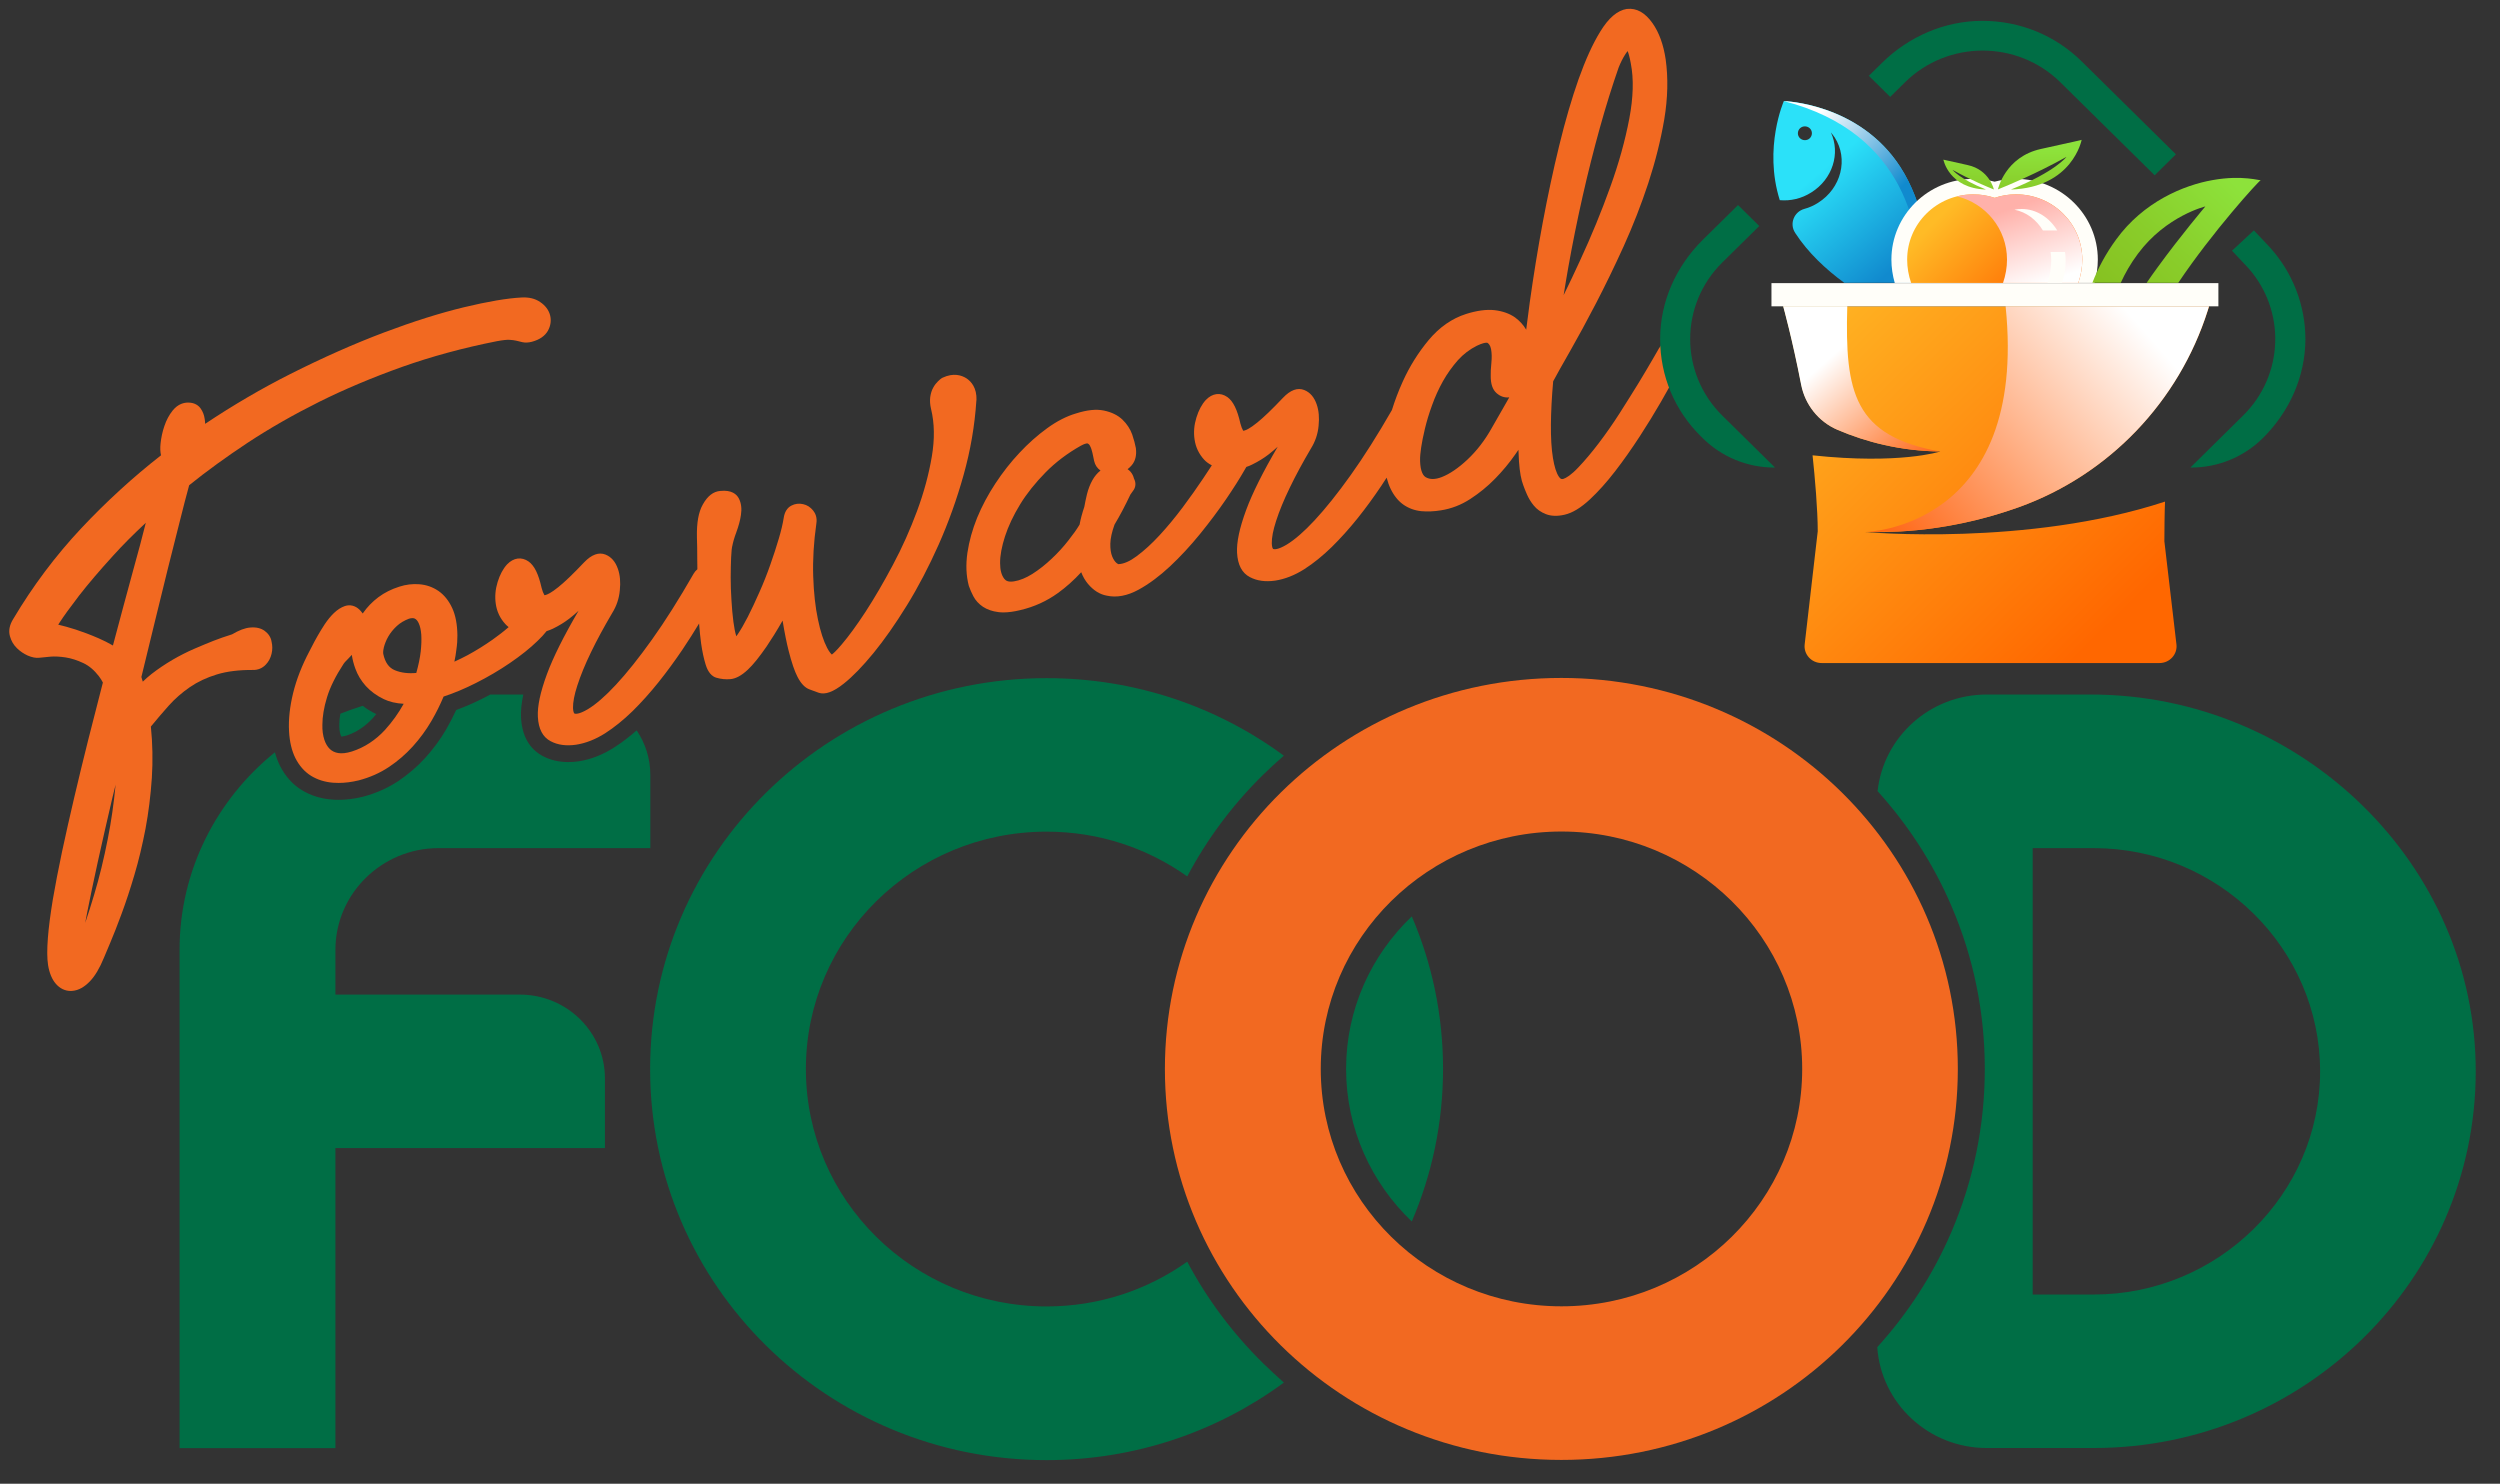
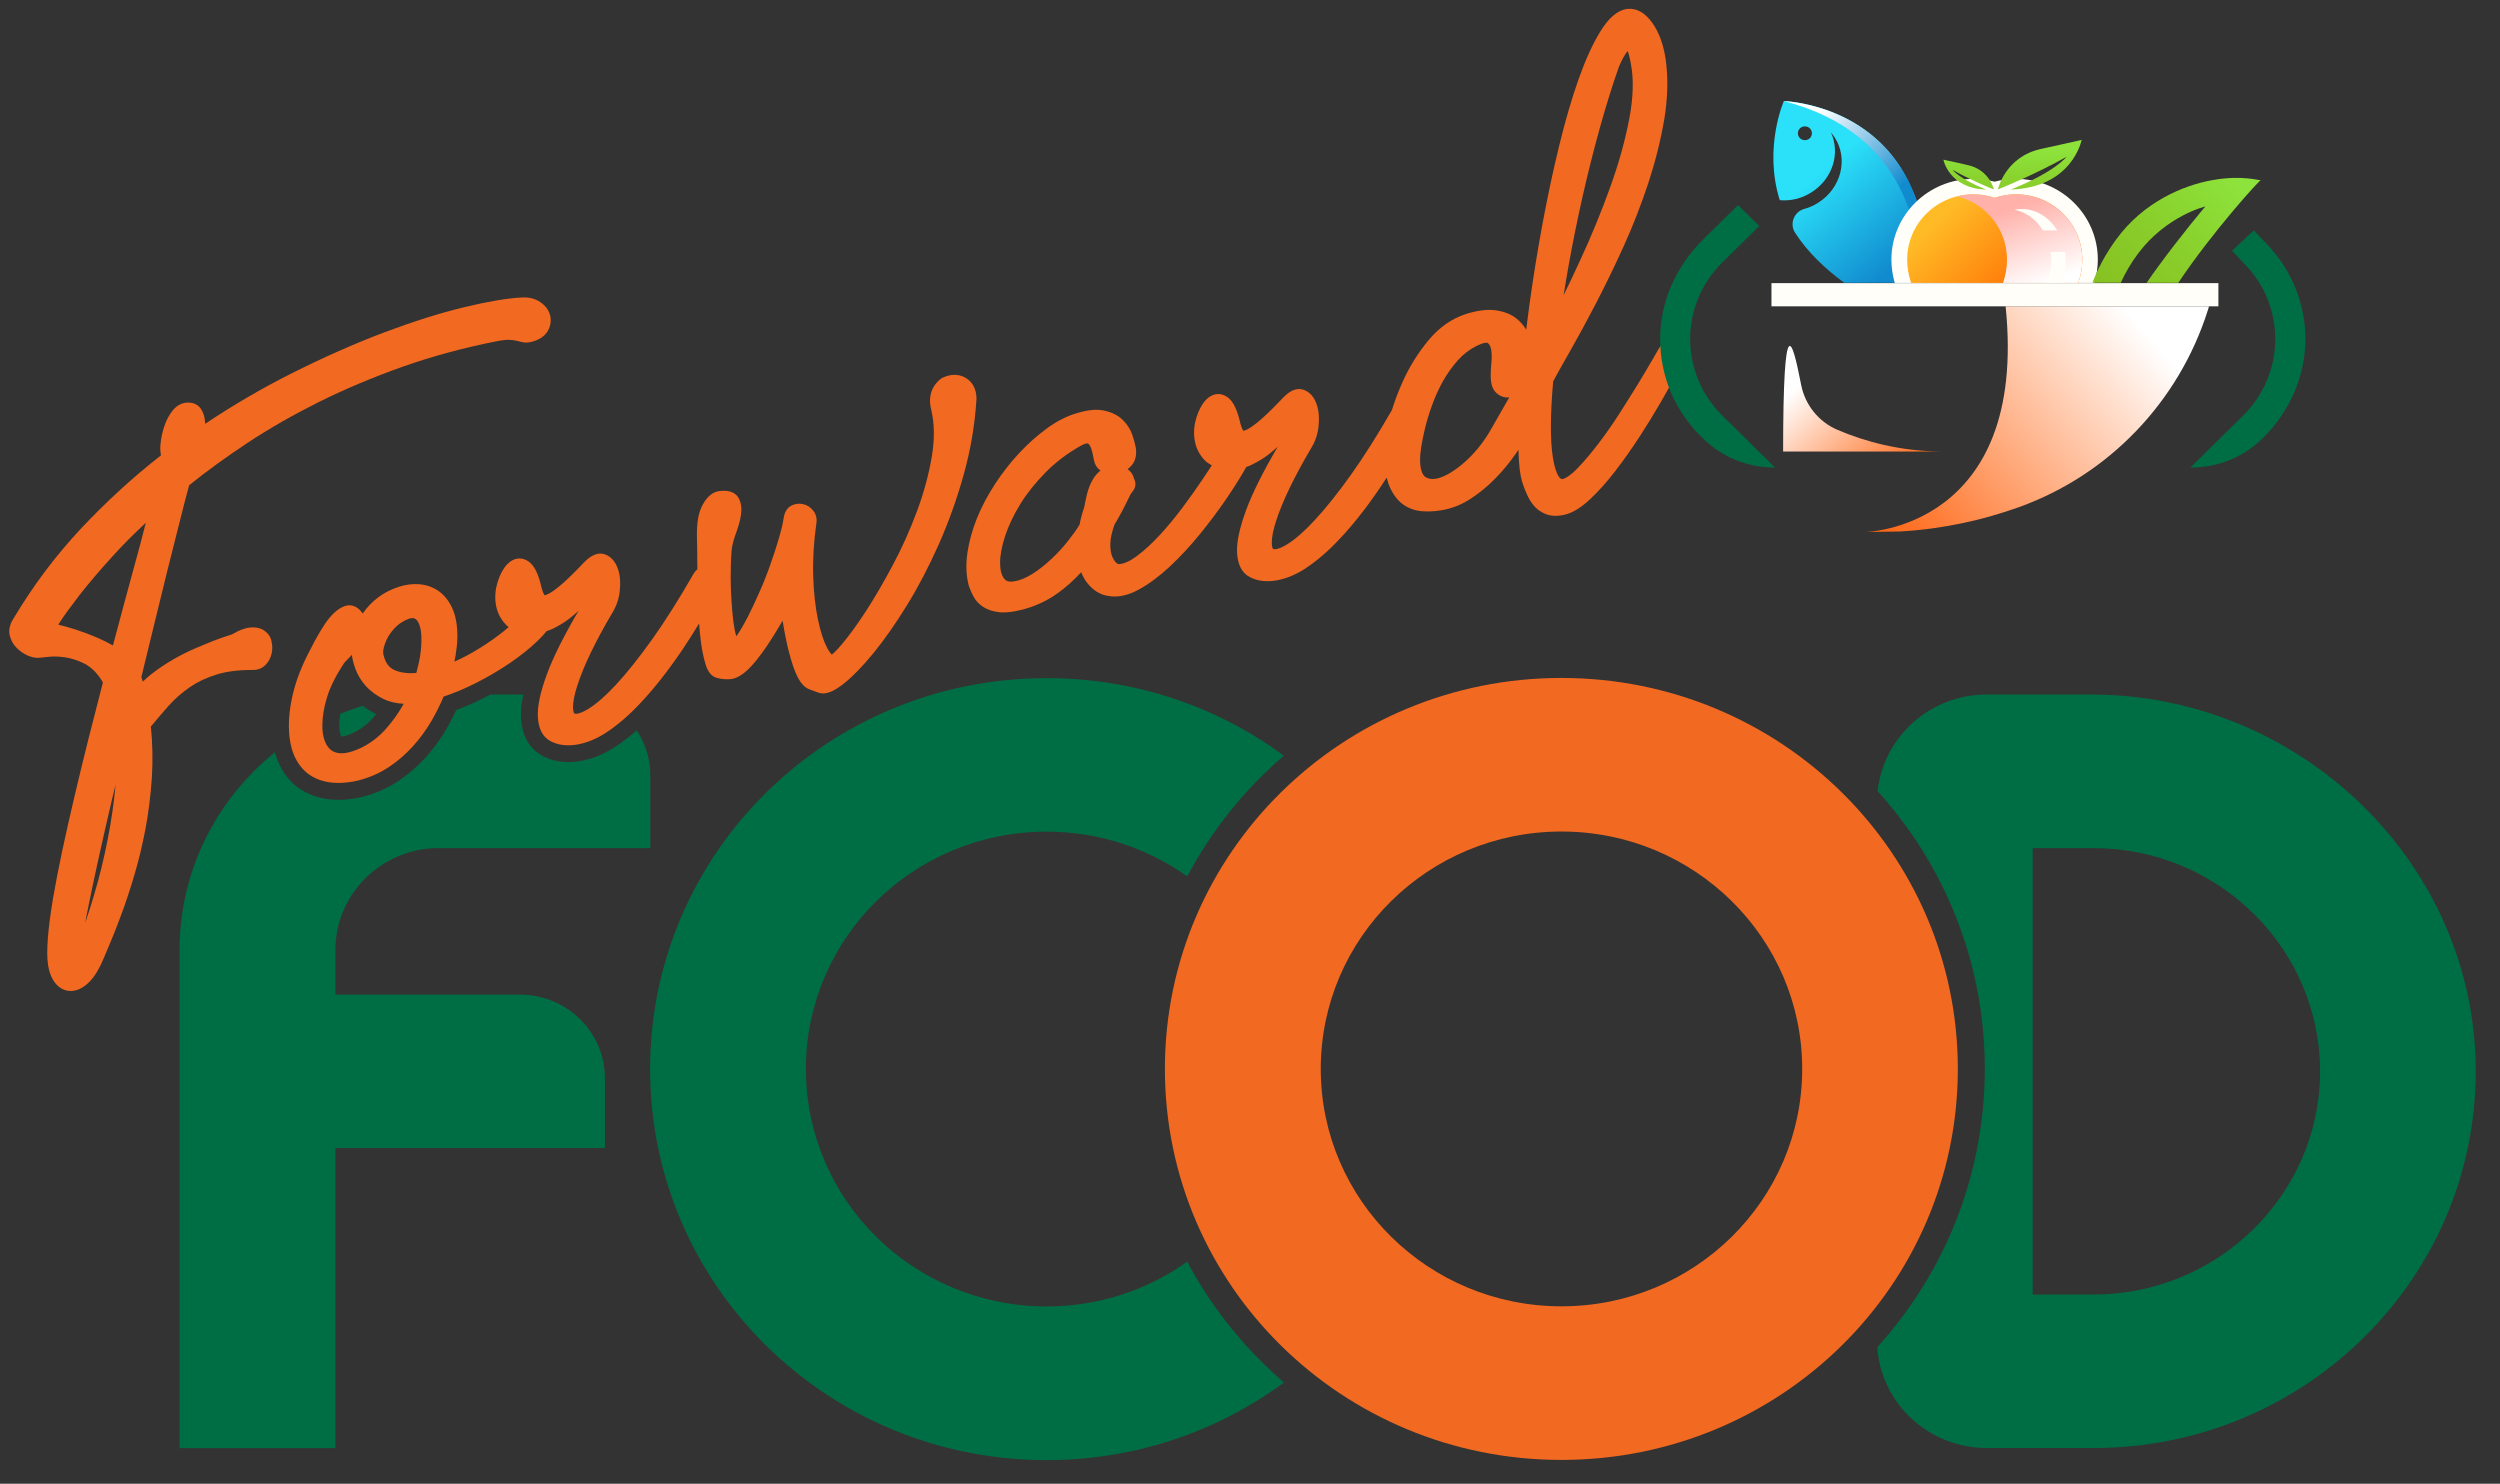
<svg xmlns="http://www.w3.org/2000/svg" width="123" height="73" viewBox="0 0 123 73" fill="none">
  <rect x="0" y="0" width="123" height="73" fill="#333333" stroke="none" />
  <path d="M62.142 67.071C60.63 65.58 59.377 63.895 58.412 62.074C56.464 63.46 54.076 64.277 51.492 64.277C44.95 64.277 39.649 59.049 39.649 52.597C39.649 46.144 44.95 40.917 51.492 40.917C54.076 40.917 56.464 41.733 58.412 43.12C59.377 41.299 60.624 39.614 62.142 38.122C62.471 37.798 62.816 37.484 63.166 37.18C59.913 34.784 55.875 33.365 51.492 33.365C40.71 33.365 31.986 41.968 31.986 52.602C31.986 63.235 40.71 71.838 51.492 71.838C55.87 71.838 59.913 70.42 63.166 68.023C62.816 67.71 62.476 67.395 62.142 67.071Z" fill="#006E45" />
-   <path d="M69.46 45.087C67.47 46.987 66.228 49.651 66.228 52.591C66.228 55.532 67.47 58.196 69.46 60.096C70.447 57.793 70.998 55.255 70.998 52.591C70.998 49.928 70.452 47.395 69.46 45.087Z" fill="#006E45" />
  <path d="M96.325 52.591C96.325 41.958 87.601 33.355 76.819 33.355C66.037 33.355 57.313 41.958 57.313 52.591C57.313 63.225 66.031 71.828 76.819 71.828C87.607 71.828 96.325 63.225 96.325 52.591ZM88.668 52.591C88.668 59.044 83.367 64.271 76.824 64.271C70.282 64.271 64.981 59.044 64.981 52.591C64.981 46.139 70.282 40.911 76.824 40.911C83.362 40.911 88.668 46.144 88.668 52.591Z" fill="#F26921" />
  <path d="M30.23 36.767C29.652 37.138 29.057 37.369 28.458 37.458C28.282 37.484 28.118 37.494 27.959 37.494C27.497 37.494 27.073 37.395 26.701 37.196C26.245 36.955 25.693 36.432 25.635 35.312C25.619 34.977 25.656 34.6 25.746 34.171H24.122C24.011 34.229 23.905 34.286 23.793 34.344C23.337 34.574 22.886 34.773 22.446 34.93C22.297 35.255 22.127 35.579 21.947 35.893C21.66 36.385 21.315 36.851 20.933 37.275C20.535 37.714 20.084 38.101 19.591 38.431C19.071 38.776 18.487 39.033 17.856 39.2L17.834 39.205C17.421 39.305 17.023 39.352 16.646 39.352C16.534 39.352 16.418 39.347 16.311 39.336C15.776 39.294 15.282 39.137 14.852 38.876C14.396 38.598 14.035 38.19 13.775 37.677C13.674 37.473 13.589 37.254 13.526 37.013C10.666 39.321 8.835 42.821 8.835 46.725V71.247H16.503V56.485H29.763V53.062C29.763 50.781 27.89 48.934 25.576 48.934H16.503V46.725C16.503 43.978 18.784 41.728 21.57 41.728H31.997V38.127C31.997 37.316 31.748 36.563 31.323 35.935C30.968 36.249 30.596 36.531 30.23 36.767Z" fill="#006E45" />
  <path d="M16.693 35.657V35.668C16.693 35.851 16.709 36.013 16.752 36.139C16.768 36.191 16.784 36.223 16.794 36.238C16.821 36.238 16.906 36.233 17.059 36.186C17.532 36.029 17.956 35.746 18.322 35.354C18.386 35.281 18.45 35.207 18.513 35.134C18.269 35.019 18.047 34.883 17.845 34.726C17.473 34.841 17.107 34.972 16.746 35.113C16.709 35.312 16.693 35.49 16.693 35.657Z" fill="#006E45" />
  <path d="M13.027 31.042C12.841 30.906 12.602 30.848 12.31 30.875C12.056 30.895 11.764 31.005 11.419 31.209C11.079 31.314 10.772 31.424 10.501 31.529C10.225 31.639 9.907 31.769 9.557 31.921C9.196 32.078 8.835 32.261 8.485 32.465C8.129 32.675 7.784 32.905 7.455 33.161C7.301 33.282 7.158 33.407 7.025 33.538C7.004 33.46 6.978 33.386 6.956 33.308L7.62 30.581C7.843 29.66 8.06 28.776 8.267 27.944C8.474 27.112 8.67 26.338 8.851 25.626C9.015 24.967 9.169 24.375 9.307 23.873C10.172 23.177 11.138 22.476 12.183 21.785C13.255 21.078 14.438 20.403 15.696 19.775C16.953 19.148 18.328 18.572 19.776 18.054C21.225 17.541 22.796 17.112 24.446 16.787C24.78 16.725 24.961 16.714 25.051 16.719C25.189 16.725 25.306 16.74 25.396 16.761C25.513 16.793 25.619 16.819 25.698 16.834C25.831 16.866 25.99 16.861 26.176 16.814L26.192 16.808C26.553 16.709 26.813 16.526 26.956 16.275C27.094 16.029 27.131 15.757 27.062 15.5C26.993 15.249 26.828 15.029 26.579 14.862C26.33 14.689 26.022 14.616 25.656 14.637C24.955 14.673 24 14.835 22.822 15.118C21.65 15.401 20.323 15.819 18.88 16.363C17.436 16.908 15.887 17.593 14.279 18.404C12.878 19.111 11.472 19.932 10.092 20.853C10.092 20.77 10.082 20.691 10.071 20.613C10.045 20.424 9.981 20.257 9.88 20.11C9.79 19.974 9.604 19.812 9.275 19.807C9.068 19.802 8.761 19.864 8.49 20.204C8.32 20.419 8.182 20.675 8.087 20.963C7.991 21.241 7.933 21.523 7.901 21.806C7.874 22.041 7.885 22.24 7.922 22.402C6.553 23.47 5.237 24.674 4.011 25.977C2.743 27.327 1.608 28.839 0.647 30.461C0.467 30.749 0.414 31.032 0.488 31.299C0.552 31.534 0.668 31.733 0.838 31.895C0.992 32.047 1.167 32.162 1.358 32.251C1.576 32.345 1.767 32.382 1.942 32.361C2.053 32.345 2.234 32.329 2.473 32.308C2.695 32.288 2.95 32.303 3.226 32.345C3.502 32.387 3.794 32.481 4.096 32.622C4.378 32.753 4.638 32.973 4.866 33.271C4.94 33.371 5.009 33.475 5.062 33.58C4.829 34.485 4.585 35.427 4.346 36.38C4.102 37.353 3.868 38.316 3.651 39.242C3.433 40.174 3.231 41.068 3.051 41.911C2.871 42.759 2.722 43.544 2.6 44.25C2.483 44.962 2.398 45.6 2.356 46.144C2.313 46.715 2.313 47.154 2.366 47.489C2.43 47.877 2.558 48.185 2.749 48.405C2.95 48.635 3.2 48.756 3.486 48.756C3.513 48.756 3.539 48.756 3.571 48.75C3.863 48.724 4.149 48.567 4.425 48.279C4.675 48.018 4.903 47.636 5.115 47.118C5.168 46.982 5.274 46.736 5.434 46.359C5.593 45.987 5.778 45.511 5.985 44.951C6.192 44.391 6.405 43.753 6.612 43.047C6.824 42.34 7.004 41.576 7.158 40.781C7.307 39.985 7.413 39.137 7.471 38.269C7.524 37.437 7.508 36.589 7.423 35.746C7.71 35.396 8.002 35.056 8.294 34.726C8.601 34.381 8.957 34.072 9.344 33.805C9.726 33.543 10.172 33.334 10.671 33.182C11.164 33.031 11.764 32.957 12.443 32.962C12.693 32.968 12.91 32.874 13.075 32.701C13.218 32.554 13.313 32.371 13.361 32.167C13.409 31.968 13.409 31.769 13.361 31.571C13.329 31.356 13.207 31.178 13.027 31.042ZM5.688 38.604C5.603 39.504 5.476 40.404 5.301 41.283C5.115 42.235 4.892 43.156 4.632 44.02C4.484 44.522 4.335 44.983 4.192 45.407C4.224 45.239 4.256 45.061 4.293 44.873C4.431 44.177 4.606 43.34 4.813 42.398C5.02 41.461 5.258 40.409 5.524 39.273C5.582 39.054 5.635 38.829 5.688 38.604ZM6.569 27.996C6.245 29.179 5.906 30.445 5.556 31.759C5.333 31.628 5.099 31.513 4.85 31.403C4.452 31.23 4.075 31.089 3.725 30.974C3.396 30.869 3.109 30.791 2.865 30.733C2.881 30.707 2.902 30.676 2.918 30.65C3.131 30.32 3.46 29.865 3.895 29.299C4.335 28.734 4.898 28.07 5.577 27.327C6.044 26.809 6.58 26.275 7.174 25.72C7.004 26.411 6.797 27.17 6.569 27.996Z" fill="#F26921" />
  <path d="M48.043 19.692C48.065 19.079 47.783 18.771 47.55 18.614C47.311 18.462 46.913 18.331 46.377 18.582L46.345 18.598C46.292 18.629 46.228 18.682 46.149 18.76C46.064 18.844 45.984 18.943 45.916 19.069C45.841 19.2 45.793 19.357 45.767 19.535C45.746 19.713 45.756 19.912 45.809 20.126C45.979 20.822 45.99 21.607 45.846 22.46C45.698 23.339 45.454 24.239 45.12 25.139C44.785 26.044 44.387 26.939 43.931 27.792C43.475 28.651 43.023 29.425 42.588 30.095C42.153 30.759 41.761 31.298 41.421 31.696C41.14 32.031 40.991 32.157 40.928 32.204C40.89 32.172 40.806 32.089 40.694 31.874C40.519 31.539 40.365 31.068 40.243 30.477C40.116 29.88 40.036 29.163 40.01 28.352C39.983 27.541 40.036 26.667 40.163 25.772C40.217 25.458 40.11 25.249 40.01 25.123C39.877 24.956 39.712 24.846 39.511 24.804C39.309 24.757 39.113 24.783 38.932 24.878C38.725 24.988 38.598 25.197 38.556 25.495C38.513 25.767 38.434 26.107 38.317 26.5C38.2 26.903 38.057 27.337 37.898 27.787C37.739 28.242 37.558 28.698 37.362 29.137C37.171 29.577 36.974 29.985 36.794 30.346C36.614 30.697 36.444 30.99 36.295 31.209C36.269 31.246 36.247 31.277 36.226 31.304C36.168 31.12 36.12 30.875 36.083 30.587C36.04 30.262 36.009 29.901 35.987 29.519C35.961 29.137 35.95 28.76 35.95 28.399C35.95 28.038 35.961 27.714 35.971 27.431C35.987 27.081 36.009 26.95 36.019 26.898L36.025 26.882C36.062 26.688 36.125 26.458 36.226 26.191C36.338 25.887 36.417 25.6 36.454 25.338C36.502 25.029 36.47 24.757 36.353 24.527C36.247 24.323 36.003 24.093 35.43 24.155C35.101 24.182 34.809 24.401 34.576 24.825C34.364 25.202 34.273 25.725 34.289 26.437C34.3 26.741 34.305 27.107 34.305 27.526C34.305 27.682 34.305 27.839 34.311 28.007C34.236 28.07 34.173 28.143 34.125 28.227L34.12 28.237C33.408 29.477 32.719 30.571 32.071 31.476C31.429 32.376 30.83 33.125 30.299 33.695C29.779 34.255 29.317 34.653 28.93 34.888C28.484 35.155 28.309 35.124 28.267 35.108C28.235 35.098 28.198 34.998 28.192 34.831C28.187 34.553 28.256 34.182 28.405 33.727C28.559 33.25 28.781 32.701 29.073 32.099C29.365 31.492 29.721 30.838 30.119 30.163C30.331 29.823 30.458 29.451 30.495 29.043C30.538 28.64 30.506 28.284 30.4 27.986C30.278 27.635 30.076 27.4 29.79 27.285C29.461 27.154 29.105 27.285 28.739 27.667C28.208 28.227 27.784 28.635 27.476 28.881C27.11 29.179 26.924 29.252 26.845 29.273C26.818 29.279 26.797 29.284 26.786 29.284C26.733 29.195 26.685 29.074 26.648 28.928C26.494 28.242 26.293 27.829 26.006 27.625C25.661 27.384 25.269 27.436 24.95 27.766L24.945 27.771C24.749 27.986 24.595 28.274 24.483 28.635C24.372 28.996 24.34 29.357 24.393 29.713C24.446 30.09 24.605 30.424 24.865 30.707C24.913 30.759 24.966 30.806 25.025 30.854C24.78 31.068 24.515 31.272 24.234 31.471C23.847 31.743 23.438 32 23.014 32.23C22.791 32.35 22.573 32.455 22.355 32.554C22.398 32.361 22.43 32.167 22.451 31.984C22.472 31.848 22.483 31.717 22.494 31.597C22.499 31.487 22.504 31.377 22.504 31.262C22.499 30.728 22.414 30.273 22.249 29.917C22.08 29.551 21.851 29.268 21.57 29.074C21.289 28.881 20.971 28.771 20.626 28.745C20.297 28.719 19.962 28.76 19.644 28.865C19.262 28.985 18.917 29.158 18.615 29.383C18.317 29.608 18.063 29.87 17.861 30.163C17.856 30.168 17.85 30.179 17.845 30.184C17.803 30.121 17.75 30.063 17.691 30.001L17.686 29.995C17.479 29.797 17.224 29.734 16.97 29.817C16.784 29.88 16.604 29.995 16.428 30.163C16.269 30.315 16.121 30.498 15.977 30.712C15.845 30.911 15.728 31.11 15.622 31.293C15.516 31.482 15.425 31.644 15.357 31.785C15.266 31.968 15.24 32.005 15.24 32.01L15.229 32.031C14.858 32.732 14.587 33.423 14.423 34.093C14.258 34.763 14.189 35.401 14.221 35.977C14.248 36.495 14.354 36.94 14.534 37.301C14.725 37.677 14.985 37.971 15.303 38.169C15.617 38.363 15.983 38.478 16.391 38.51C16.476 38.515 16.566 38.52 16.657 38.52C16.97 38.52 17.299 38.478 17.649 38.394C18.19 38.253 18.689 38.033 19.129 37.74C19.564 37.452 19.962 37.107 20.313 36.72C20.657 36.338 20.965 35.919 21.225 35.474C21.453 35.082 21.655 34.679 21.825 34.271C22.334 34.103 22.865 33.883 23.411 33.606C24.011 33.303 24.573 32.973 25.093 32.617C25.614 32.261 26.07 31.9 26.447 31.534C26.616 31.372 26.77 31.209 26.892 31.052C26.998 31.016 27.105 30.979 27.2 30.932C27.503 30.786 27.773 30.618 28.012 30.435C28.177 30.309 28.325 30.179 28.463 30.053C27.731 31.304 27.211 32.35 26.908 33.172C26.579 34.067 26.436 34.752 26.463 35.27C26.494 35.862 26.701 36.264 27.094 36.469C27.439 36.652 27.853 36.709 28.336 36.641C28.813 36.568 29.296 36.38 29.774 36.076C30.23 35.783 30.681 35.417 31.122 34.988C31.551 34.564 31.981 34.088 32.4 33.564C32.814 33.046 33.202 32.513 33.568 31.974C33.86 31.539 34.136 31.105 34.395 30.676C34.422 31.032 34.454 31.361 34.496 31.665C34.555 32.068 34.629 32.408 34.714 32.685C34.756 32.821 34.889 33.245 35.245 33.344C35.478 33.413 35.712 33.434 35.945 33.413C36.21 33.386 36.486 33.235 36.789 32.952C37.054 32.706 37.356 32.329 37.717 31.806C37.945 31.471 38.211 31.047 38.503 30.534C38.603 31.141 38.704 31.639 38.8 32.015C38.948 32.601 39.092 33.02 39.235 33.297C39.405 33.627 39.596 33.831 39.819 33.915C39.967 33.972 40.121 34.03 40.275 34.082C40.593 34.192 40.991 34.051 41.517 33.632C41.952 33.287 42.445 32.779 42.976 32.13C43.501 31.487 44.053 30.702 44.615 29.791C45.178 28.881 45.703 27.871 46.181 26.798C46.658 25.725 47.072 24.574 47.407 23.376C47.746 22.172 47.958 20.937 48.038 19.702L48.043 19.692ZM20.7 32.052C20.663 32.376 20.588 32.727 20.482 33.109C20.079 33.146 19.724 33.099 19.432 32.978C19.135 32.858 18.949 32.596 18.859 32.183C18.853 32.151 18.837 32.057 18.885 31.853C18.928 31.686 18.997 31.503 19.103 31.319C19.209 31.136 19.347 30.963 19.522 30.801C19.686 30.649 19.888 30.529 20.122 30.44C20.249 30.404 20.344 30.404 20.408 30.435C20.482 30.472 20.546 30.545 20.599 30.66C20.668 30.806 20.71 30.995 20.727 31.225C20.742 31.471 20.732 31.748 20.7 32.052ZM18.88 34.396C19.161 34.532 19.49 34.606 19.861 34.627C19.607 35.087 19.299 35.516 18.944 35.909C18.482 36.411 17.935 36.772 17.32 36.971C17.049 37.055 16.821 37.081 16.641 37.05C16.471 37.023 16.338 36.955 16.227 36.851C16.11 36.736 16.02 36.584 15.956 36.39C15.887 36.176 15.855 35.935 15.861 35.663C15.861 35.265 15.935 34.81 16.089 34.307C16.243 33.8 16.519 33.25 16.906 32.659C16.916 32.638 16.97 32.565 17.177 32.361C17.224 32.314 17.267 32.267 17.309 32.219C17.341 32.439 17.399 32.669 17.484 32.9C17.596 33.209 17.765 33.491 17.999 33.753C18.233 34.009 18.53 34.229 18.88 34.396Z" fill="#F26921" />
  <path d="M82.863 16.866C82.799 16.74 82.693 16.651 82.561 16.604C82.226 16.494 81.908 16.677 81.616 17.148C81.606 17.164 81.568 17.222 81.293 17.708C81.107 18.028 80.879 18.415 80.608 18.86C80.337 19.304 80.024 19.796 79.69 20.325C79.356 20.848 79.011 21.34 78.661 21.801C78.316 22.256 77.976 22.659 77.652 22.999C77.297 23.376 77.058 23.512 76.925 23.559C76.846 23.58 76.782 23.585 76.697 23.454C76.57 23.266 76.474 22.957 76.405 22.533C76.331 22.083 76.299 21.529 76.305 20.885C76.31 20.252 76.347 19.535 76.416 18.76C76.607 18.404 76.888 17.902 77.254 17.264C77.642 16.583 78.066 15.804 78.517 14.935C78.968 14.066 79.43 13.119 79.886 12.114C80.343 11.104 80.751 10.058 81.096 9.011C81.441 7.959 81.706 6.902 81.882 5.871C82.057 4.825 82.078 3.831 81.951 2.92C81.844 2.198 81.627 1.601 81.308 1.146C80.942 0.623 80.518 0.387 80.051 0.44H80.035C79.573 0.518 79.143 0.879 78.73 1.559C78.358 2.161 78.003 2.951 77.663 3.904C77.329 4.851 77.01 5.945 76.713 7.164C76.416 8.378 76.145 9.655 75.901 10.958C75.657 12.266 75.445 13.585 75.264 14.877C75.201 15.333 75.142 15.783 75.089 16.222C74.951 15.987 74.771 15.788 74.543 15.62C74.272 15.427 73.927 15.306 73.524 15.259C73.131 15.217 72.659 15.28 72.129 15.448C71.439 15.668 70.818 16.097 70.287 16.735C69.778 17.347 69.348 18.033 69.014 18.776C68.802 19.242 68.626 19.713 68.483 20.173C67.777 21.403 67.093 22.481 66.451 23.381C65.809 24.281 65.209 25.029 64.678 25.6C64.158 26.16 63.697 26.557 63.309 26.793C62.864 27.06 62.689 27.028 62.646 27.013C62.614 27.002 62.577 26.903 62.572 26.735C62.566 26.458 62.636 26.086 62.784 25.631C62.938 25.155 63.161 24.605 63.453 24.004C63.745 23.397 64.1 22.742 64.498 22.067C64.71 21.727 64.838 21.356 64.875 20.948C64.917 20.545 64.885 20.189 64.779 19.89C64.657 19.54 64.456 19.304 64.169 19.189C63.84 19.058 63.484 19.189 63.118 19.577C62.588 20.137 62.163 20.545 61.855 20.791C61.489 21.089 61.304 21.162 61.224 21.183C61.197 21.188 61.176 21.194 61.166 21.194C61.113 21.105 61.065 20.984 61.028 20.838C60.874 20.152 60.672 19.739 60.386 19.535C60.041 19.294 59.648 19.346 59.33 19.676L59.324 19.681C59.128 19.896 58.974 20.184 58.863 20.545C58.751 20.906 58.719 21.267 58.773 21.623C58.826 21.999 58.985 22.334 59.245 22.617C59.351 22.732 59.478 22.821 59.622 22.894C59.494 23.093 59.351 23.308 59.197 23.538C58.9 23.983 58.56 24.464 58.189 24.961C57.817 25.458 57.435 25.919 57.048 26.338C56.666 26.751 56.289 27.096 55.918 27.369C55.589 27.614 55.292 27.745 55.032 27.756H55.021C55.01 27.75 54.978 27.735 54.931 27.698C54.851 27.63 54.777 27.52 54.718 27.374C54.655 27.217 54.623 27.007 54.628 26.751C54.634 26.489 54.703 26.175 54.835 25.809C55.106 25.359 55.366 24.862 55.615 24.333L55.737 24.161C55.886 23.977 55.902 23.753 55.79 23.543C55.764 23.423 55.706 23.308 55.621 23.208C55.578 23.161 55.53 23.119 55.477 23.083C55.546 23.03 55.61 22.973 55.668 22.905C55.859 22.69 55.928 22.402 55.886 22.062V22.052C55.849 21.853 55.79 21.628 55.706 21.382C55.61 21.11 55.446 20.859 55.228 20.649C55 20.43 54.692 20.278 54.31 20.199C53.933 20.121 53.482 20.168 52.941 20.341C52.474 20.477 51.996 20.723 51.514 21.073C51.047 21.413 50.59 21.816 50.16 22.277C49.731 22.732 49.333 23.24 48.972 23.789C48.611 24.339 48.309 24.904 48.075 25.474C47.842 26.05 47.682 26.625 47.597 27.196C47.513 27.782 47.534 28.326 47.666 28.823L47.672 28.839C47.725 28.996 47.799 29.163 47.889 29.336C47.995 29.54 48.16 29.718 48.362 29.854C48.569 29.99 48.823 30.079 49.126 30.116C49.2 30.126 49.28 30.131 49.364 30.131C49.603 30.131 49.885 30.095 50.203 30.016C50.877 29.859 51.498 29.577 52.055 29.174C52.447 28.891 52.83 28.551 53.196 28.153C53.281 28.373 53.392 28.567 53.53 28.729C53.795 29.043 54.103 29.242 54.448 29.305C54.936 29.415 55.461 29.315 56.019 29.012C56.528 28.734 57.048 28.347 57.563 27.866C58.067 27.395 58.566 26.856 59.043 26.27C59.515 25.689 59.945 25.113 60.317 24.569C60.688 24.025 60.996 23.538 61.235 23.119C61.267 23.067 61.293 23.02 61.32 22.973C61.415 22.941 61.511 22.905 61.601 22.858C61.903 22.711 62.174 22.544 62.413 22.36C62.577 22.235 62.726 22.104 62.864 21.979C62.131 23.229 61.611 24.276 61.309 25.097C60.98 25.992 60.837 26.678 60.863 27.196C60.895 27.787 61.102 28.19 61.495 28.394C61.84 28.577 62.254 28.635 62.736 28.567C63.214 28.494 63.697 28.305 64.174 28.002C64.631 27.709 65.082 27.342 65.522 26.913C65.952 26.489 66.382 26.013 66.801 25.49C67.215 24.972 67.602 24.438 67.963 23.899C68.053 23.768 68.138 23.637 68.223 23.501C68.276 23.705 68.34 23.889 68.419 24.051C68.584 24.391 68.796 24.652 69.051 24.831C69.306 25.008 69.603 25.118 69.932 25.15C70.229 25.176 70.552 25.165 70.897 25.108C71.401 25.029 71.884 24.846 72.341 24.548C72.776 24.265 73.184 23.936 73.556 23.554C73.922 23.182 74.262 22.774 74.559 22.345C74.606 22.271 74.66 22.203 74.707 22.13C74.713 22.334 74.723 22.528 74.734 22.706C74.771 23.224 74.84 23.611 74.951 23.889C74.994 24.009 75.052 24.161 75.127 24.328C75.212 24.522 75.323 24.705 75.461 24.872C75.615 25.061 75.816 25.202 76.061 25.296C76.315 25.396 76.628 25.406 76.984 25.322C77.371 25.233 77.78 24.982 78.225 24.569C78.634 24.187 79.053 23.721 79.467 23.182C79.876 22.654 80.279 22.078 80.672 21.476C81.059 20.88 81.409 20.309 81.717 19.775C82.019 19.247 82.274 18.792 82.465 18.425C82.731 17.923 82.794 17.776 82.821 17.708C82.943 17.321 82.959 17.059 82.863 16.866ZM76.931 14.521C77.005 14.066 77.079 13.601 77.164 13.13C77.371 11.963 77.61 10.79 77.87 9.639C78.13 8.488 78.416 7.358 78.714 6.285C79.011 5.217 79.324 4.218 79.637 3.323C79.732 3.082 79.844 2.857 79.977 2.653C80.014 2.596 80.046 2.548 80.077 2.512C80.12 2.601 80.173 2.784 80.237 3.124V3.129C80.385 3.883 80.359 4.793 80.162 5.835C79.961 6.897 79.647 8.033 79.223 9.205C78.799 10.387 78.3 11.607 77.737 12.821C77.472 13.402 77.201 13.967 76.931 14.521ZM73.344 18.483C73.338 18.886 73.434 19.168 73.63 19.341C73.811 19.503 74.028 19.577 74.256 19.55C74.193 19.66 74.129 19.77 74.071 19.875C73.816 20.314 73.588 20.717 73.391 21.063C73.062 21.654 72.659 22.177 72.203 22.607C71.752 23.03 71.327 23.318 70.94 23.47C70.611 23.596 70.351 23.601 70.139 23.475C69.958 23.365 69.857 23.03 69.868 22.528C69.868 22.465 69.879 22.329 69.921 22.015C69.958 21.759 70.022 21.445 70.107 21.089C70.192 20.733 70.308 20.346 70.457 19.938C70.6 19.535 70.781 19.137 70.993 18.755C71.205 18.378 71.455 18.033 71.731 17.719C72.001 17.421 72.314 17.185 72.659 17.012C72.93 16.882 73.073 16.861 73.137 16.861C73.168 16.861 73.179 16.866 73.179 16.866C73.237 16.902 73.322 16.981 73.36 17.175C73.397 17.379 73.402 17.604 73.376 17.844C73.349 18.132 73.338 18.342 73.344 18.483ZM54.145 23.151C53.986 23.276 53.854 23.433 53.748 23.622C53.631 23.831 53.541 24.067 53.477 24.323C53.424 24.543 53.381 24.752 53.349 24.935C53.243 25.249 53.164 25.542 53.116 25.809C52.983 26.034 52.798 26.296 52.569 26.584C52.325 26.898 52.05 27.201 51.742 27.489C51.439 27.777 51.121 28.028 50.792 28.237C50.484 28.431 50.182 28.556 49.89 28.603C49.587 28.651 49.476 28.562 49.407 28.473C49.274 28.3 49.205 28.044 49.205 27.709C49.2 27.337 49.285 26.892 49.444 26.395C49.609 25.887 49.858 25.359 50.187 24.82C50.516 24.281 50.941 23.753 51.439 23.245C51.933 22.742 52.522 22.298 53.174 21.931C53.365 21.827 53.456 21.816 53.487 21.816C53.493 21.816 53.498 21.816 53.498 21.816C53.535 21.827 53.578 21.848 53.62 21.921C53.678 22.026 53.721 22.151 53.748 22.282C53.779 22.444 53.811 22.58 53.832 22.68C53.875 22.879 53.986 23.041 54.145 23.151Z" fill="#F26921" />
  <path d="M87.299 23.004H87.331L84.741 20.451C82.629 18.368 82.629 14.992 84.741 12.91L86.556 11.12L85.511 10.089L83.781 11.795C82.47 13.088 81.68 14.835 81.68 16.667C81.674 18.488 82.391 20.199 83.696 21.481L83.781 21.565C84.715 22.486 85.978 23.004 87.299 23.004Z" fill="#006E45" />
-   <path d="M102.417 3.019L107.054 7.593L106.009 8.624L101.371 4.05C99.259 1.968 95.837 1.968 93.725 4.05L92.998 4.767L91.947 3.731L92.589 3.098C93.905 1.8 95.672 1.026 97.529 1.026C99.376 1.026 101.111 1.732 102.417 3.019Z" fill="#006E45" />
  <path d="M89.119 9.466C90.165 8.812 90.557 7.541 90.08 6.515C90.143 6.594 90.207 6.672 90.266 6.761C90.95 7.823 90.589 9.262 89.448 9.979C89.236 10.115 89.008 10.215 88.774 10.278C88.265 10.419 88.031 11.01 88.318 11.45C88.318 11.455 88.323 11.455 88.323 11.46C88.955 12.434 89.83 13.25 90.738 13.915H95.015C94.956 12.261 94.638 9.985 93.492 8.211C91.459 5.066 87.766 4.971 87.766 4.971C87.766 4.971 86.753 7.269 87.565 9.848C88.09 9.896 88.636 9.775 89.119 9.466ZM88.615 6.269C88.774 6.17 88.992 6.217 89.093 6.374C89.194 6.531 89.146 6.745 88.987 6.845C88.828 6.944 88.61 6.897 88.509 6.74C88.408 6.583 88.456 6.369 88.615 6.269Z" fill="url(#paint0_linear_6566_12751)" />
  <path d="M94.463 13.92H95.02C94.962 12.266 94.643 9.99 93.497 8.216C91.465 5.071 87.772 4.977 87.772 4.977C93.863 6.536 94.51 11.555 94.463 13.92Z" fill="url(#paint1_linear_6566_12751)" />
  <path d="M103.048 13.92C103.155 13.538 103.213 13.15 103.213 12.774C103.213 10.586 101.409 8.802 99.185 8.802C98.83 8.802 98.474 8.849 98.135 8.938C97.795 8.849 97.44 8.802 97.084 8.802C94.866 8.802 93.057 10.581 93.057 12.774C93.057 13.156 93.115 13.543 93.221 13.92H103.048Z" fill="#FFFEF9" />
  <path d="M100.427 7.326C98.644 7.713 98.299 9.315 98.299 9.315H98.305C98.713 9.152 100.151 8.566 101.669 7.719C101.669 7.719 101.122 8.451 98.936 9.325C101.971 9.226 102.417 6.881 102.417 6.881C102.417 6.881 102.21 6.939 100.427 7.326Z" fill="url(#paint2_linear_6566_12751)" />
  <path d="M96.814 8.122C97.885 8.357 98.098 9.32 98.098 9.32C98.098 9.32 98.098 9.32 98.092 9.32C97.843 9.22 96.978 8.87 96.065 8.357C96.065 8.357 96.394 8.797 97.71 9.325C95.885 9.268 95.614 7.855 95.614 7.855C95.614 7.855 95.736 7.886 96.814 8.122Z" fill="url(#paint3_linear_6566_12751)" />
  <path d="M102.253 13.92C102.38 13.543 102.449 13.156 102.449 12.774C102.449 11 100.99 9.561 99.191 9.561C98.825 9.561 98.469 9.618 98.14 9.733C97.811 9.623 97.456 9.561 97.09 9.561C95.291 9.561 93.832 11 93.832 12.774C93.832 13.156 93.9 13.548 94.028 13.92H102.253Z" fill="url(#paint4_linear_6566_12751)" />
  <path d="M98.745 12.774C98.745 13.156 98.676 13.548 98.549 13.92H102.252C102.38 13.543 102.449 13.156 102.449 12.774C102.449 11 100.989 9.561 99.191 9.561C98.825 9.561 98.469 9.618 98.14 9.733C97.811 9.623 97.456 9.561 97.089 9.561C96.813 9.561 96.543 9.597 96.288 9.66C97.7 10.005 98.745 11.267 98.745 12.774Z" fill="url(#paint5_linear_6566_12751)" />
  <path d="M100.512 11.34H101.218C100.825 10.701 100.189 10.283 99.467 10.283C99.345 10.283 99.228 10.293 99.111 10.319C99.69 10.429 100.189 10.806 100.512 11.34Z" fill="#FFFEF9" />
  <path d="M100.735 13.92H101.446C101.568 13.569 101.632 13.192 101.632 12.826C101.632 12.68 101.621 12.538 101.6 12.397H100.889C100.91 12.538 100.921 12.68 100.921 12.826C100.921 13.192 100.852 13.569 100.735 13.92Z" fill="#FFFEF9" />
-   <path d="M91.767 26.175C91.767 26.175 99.748 26.903 106.519 24.679C106.498 25.082 106.487 26.243 106.487 26.631L107.081 31.701C107.14 32.193 106.747 32.622 106.248 32.622H89.624C89.125 32.622 88.732 32.193 88.79 31.701L89.433 26.139C89.433 25.087 89.294 23.485 89.178 22.402C93.481 22.863 95.46 22.214 95.46 22.214C93.492 22.188 91.804 21.738 90.425 21.152C89.491 20.754 88.817 19.911 88.626 18.928C88.191 16.683 87.74 15.071 87.74 15.071H108.689C108.689 15.071 108.662 15.144 108.62 15.28C107.198 19.739 103.786 23.349 99.334 24.951C97.164 25.725 94.617 26.249 91.767 26.175Z" fill="url(#paint6_linear_6566_12751)" />
  <path d="M108.684 15.071H98.676C99.796 26.023 91.772 26.175 91.772 26.175L93.492 26.149C95.657 26.023 97.615 25.568 99.334 24.951C103.786 23.349 107.203 19.744 108.62 15.28C108.657 15.144 108.684 15.071 108.684 15.071Z" fill="url(#paint7_linear_6566_12751)" />
-   <path d="M88.615 18.928C88.806 19.912 89.469 20.749 90.398 21.146C91.778 21.738 93.47 22.188 95.45 22.214C91.221 21.455 90.764 19.325 90.886 15.066H87.729C87.734 15.071 88.18 16.683 88.615 18.928Z" fill="url(#paint8_linear_6566_12751)" />
+   <path d="M88.615 18.928C88.806 19.912 89.469 20.749 90.398 21.146C91.778 21.738 93.47 22.188 95.45 22.214H87.729C87.734 15.071 88.18 16.683 88.615 18.928Z" fill="url(#paint8_linear_6566_12751)" />
  <path d="M109.145 13.93H87.156V15.071H109.145V13.93Z" fill="#FFFEF9" />
  <path d="M104.338 13.92C104.55 13.454 104.826 12.967 105.181 12.491C106.577 10.607 108.54 10.147 108.503 10.157C108.492 10.173 107.325 11.544 106.136 13.177C105.951 13.428 105.781 13.674 105.616 13.914H107.171C108.848 11.413 111.13 8.896 111.23 8.865C111.225 8.901 110.328 8.598 108.869 8.859C107.447 9.105 105.457 9.927 104.109 11.79C103.611 12.47 103.223 13.192 102.947 13.909H104.338V13.92Z" fill="url(#paint9_linear_6566_12751)" />
  <path d="M111.676 12.167L110.891 11.335L109.814 12.334L110.631 13.203C112.467 15.296 112.377 18.462 110.355 20.45L107.766 23.004H107.803C109.124 23.004 110.387 22.486 111.321 21.565C111.979 20.916 112.504 20.157 112.865 19.331C113.226 18.504 113.422 17.609 113.427 16.693C113.422 15.008 112.801 13.412 111.676 12.167Z" fill="#006E45" />
  <path d="M102.868 34.171H97.747C94.961 34.171 92.669 36.249 92.377 38.923C93.9 40.608 95.126 42.508 96.017 44.59C97.105 47.123 97.652 49.818 97.652 52.591C97.652 55.365 97.1 58.06 96.017 60.593C95.121 62.686 93.889 64.596 92.361 66.281C92.552 69.054 94.892 71.242 97.747 71.242H103.011C113.369 71.242 121.785 62.953 121.806 52.743C121.833 42.534 113.226 34.171 102.868 34.171ZM103.011 63.691H100.008V41.728H103.011C109.14 41.728 114.149 46.668 114.149 52.712C114.149 58.751 109.14 63.691 103.011 63.691Z" fill="#006E45" />
  <defs>
    <linearGradient id="paint0_linear_6566_12751" x1="93.581" y1="12.886" x2="89.678" y2="8.316" gradientUnits="userSpaceOnUse">
      <stop stop-color="#118ACE" />
      <stop offset="1" stop-color="#2BE1F9" />
    </linearGradient>
    <linearGradient id="paint1_linear_6566_12751" x1="92.888" y1="9.904" x2="88.978" y2="6.112" gradientUnits="userSpaceOnUse">
      <stop stop-color="#118ACE" />
      <stop offset="1" stop-color="white" />
    </linearGradient>
    <linearGradient id="paint2_linear_6566_12751" x1="100.358" y1="10.262" x2="100.358" y2="7.43" gradientUnits="userSpaceOnUse">
      <stop stop-color="#87C121" />
      <stop offset="1" stop-color="#8DE23B" />
    </linearGradient>
    <linearGradient id="paint3_linear_6566_12751" x1="96.853" y1="10.262" x2="96.853" y2="7.43" gradientUnits="userSpaceOnUse">
      <stop stop-color="#87C121" />
      <stop offset="1" stop-color="#8DE23B" />
    </linearGradient>
    <linearGradient id="paint4_linear_6566_12751" x1="100.339" y1="14.757" x2="95.867" y2="10.222" gradientUnits="userSpaceOnUse">
      <stop stop-color="#FF6700" />
      <stop offset="1" stop-color="#FFBB26" />
    </linearGradient>
    <linearGradient id="paint5_linear_6566_12751" x1="99.096" y1="10.197" x2="100.446" y2="13.984" gradientUnits="userSpaceOnUse">
      <stop stop-color="#FFB1AA" />
      <stop offset="1" stop-color="white" />
    </linearGradient>
    <linearGradient id="paint6_linear_6566_12751" x1="104.892" y1="29.682" x2="88.676" y2="13.239" gradientUnits="userSpaceOnUse">
      <stop stop-color="#FF6700" />
      <stop offset="1" stop-color="#FFBB26" />
    </linearGradient>
    <linearGradient id="paint7_linear_6566_12751" x1="91.488" y1="27.017" x2="104.757" y2="15.425" gradientUnits="userSpaceOnUse">
      <stop stop-color="#FF5900" />
      <stop offset="1" stop-color="white" />
    </linearGradient>
    <linearGradient id="paint8_linear_6566_12751" x1="95.127" y1="23.245" x2="90.096" y2="17.553" gradientUnits="userSpaceOnUse">
      <stop stop-color="#FF5900" />
      <stop offset="1" stop-color="white" />
    </linearGradient>
    <linearGradient id="paint9_linear_6566_12751" x1="103.797" y1="14.659" x2="109.581" y2="8.667" gradientUnits="userSpaceOnUse">
      <stop stop-color="#87C121" />
      <stop offset="0.437" stop-color="#89CD2A" />
      <stop offset="1" stop-color="#8DE23B" />
    </linearGradient>
  </defs>
</svg>